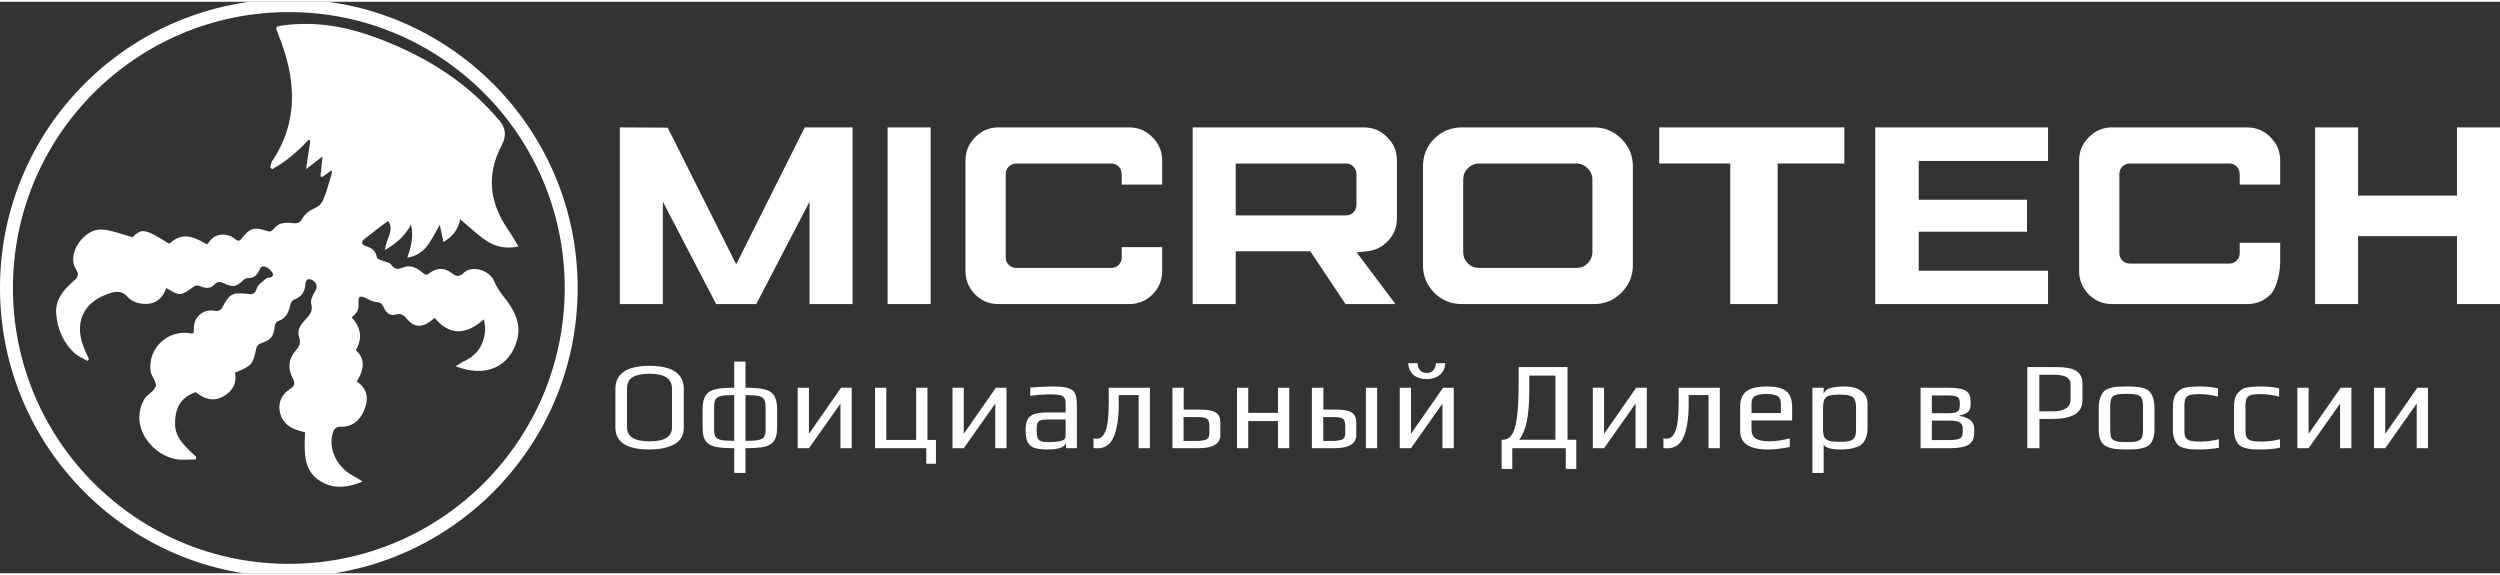
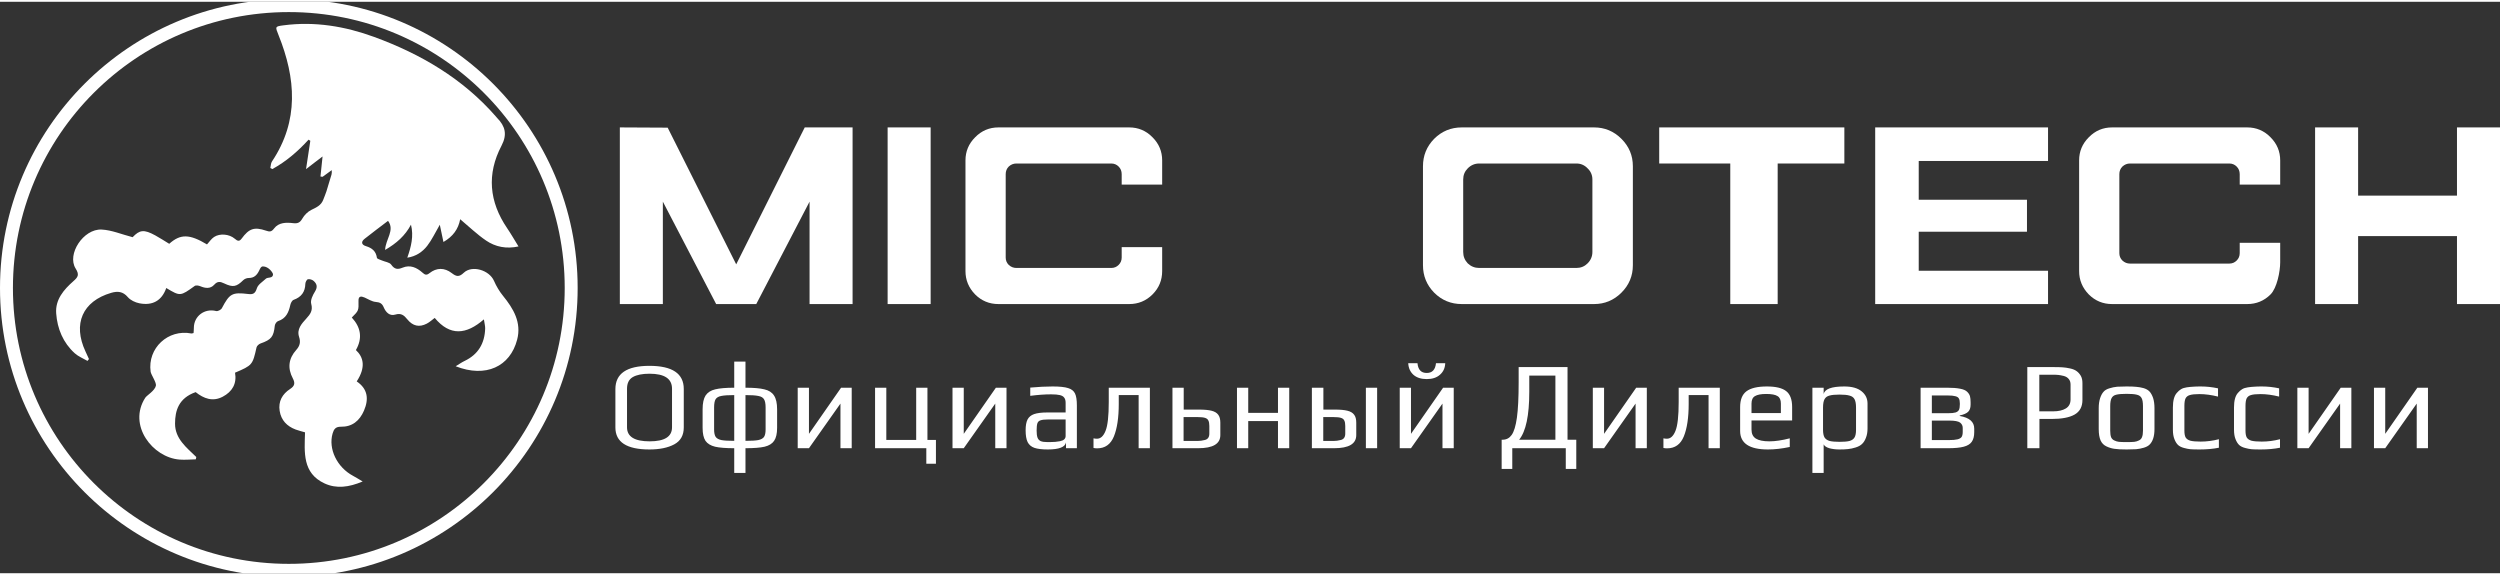
<svg xmlns="http://www.w3.org/2000/svg" width="200" height="46" viewBox="0 0 280 64" fill="none">
  <rect x="0" y="0" width="280" height="64" fill="#333333" stroke="none" />
  <g clip-path="url(#clip0)">
    <path d="M72.732 50.14C70.193 50.14 68.924 49.319 68.924 47.676V43.378C68.924 41.642 70.193 40.774 72.732 40.774C75.299 40.774 76.582 41.637 76.582 43.364V47.676C76.582 48.553 76.227 49.183 75.518 49.566C74.809 49.949 73.88 50.14 72.732 50.14ZM72.76 49.23C74.431 49.23 75.266 48.707 75.266 47.662V43.336C75.266 42.216 74.426 41.656 72.746 41.656C71.934 41.656 71.309 41.782 70.87 42.034C70.441 42.286 70.226 42.72 70.226 43.336V47.662C70.226 48.707 71.071 49.23 72.76 49.23ZM83.494 43.224C84.418 43.224 85.123 43.285 85.608 43.406C86.103 43.518 86.462 43.747 86.686 44.092C86.919 44.437 87.036 44.955 87.036 45.646V47.718C87.036 48.362 86.924 48.847 86.7 49.174C86.485 49.491 86.131 49.711 85.636 49.832C85.141 49.944 84.427 50 83.494 50V52.772H82.234V50C81.301 50 80.587 49.944 80.092 49.832C79.597 49.711 79.238 49.491 79.014 49.174C78.799 48.847 78.692 48.362 78.692 47.718V45.646C78.692 44.955 78.804 44.437 79.028 44.092C79.261 43.747 79.621 43.518 80.106 43.406C80.601 43.285 81.31 43.224 82.234 43.224V40.298H83.494V43.224ZM82.234 44.05C81.571 44.05 81.086 44.083 80.778 44.148C80.479 44.204 80.269 44.325 80.148 44.512C80.036 44.699 79.98 45.007 79.98 45.436V47.9C79.98 48.283 80.041 48.563 80.162 48.74C80.283 48.908 80.498 49.025 80.806 49.09C81.114 49.146 81.59 49.174 82.234 49.174V44.05ZM85.748 45.436C85.748 45.007 85.687 44.699 85.566 44.512C85.454 44.325 85.244 44.204 84.936 44.148C84.637 44.083 84.157 44.05 83.494 44.05V49.174C84.138 49.174 84.614 49.146 84.922 49.09C85.23 49.025 85.445 48.908 85.566 48.74C85.687 48.563 85.748 48.283 85.748 47.9V45.436ZM95.391 43.224V50H94.131V45.002L90.603 50H89.343V43.224H90.603V48.39L94.201 43.224H95.391ZM103.747 50H98.007V43.224H99.267V49.076H102.613V43.224H103.873V49.076H104.825V51.736H103.747V50ZM112.729 43.224V50H111.469V45.002L107.941 50H106.681V43.224H107.941V48.39L111.539 43.224H112.729ZM117.348 50.14C116.704 50.14 116.205 50.079 115.85 49.958C115.505 49.837 115.253 49.622 115.094 49.314C114.945 49.006 114.87 48.563 114.87 47.984C114.87 47.471 114.94 47.074 115.08 46.794C115.229 46.505 115.477 46.299 115.822 46.178C116.177 46.057 116.676 45.996 117.32 45.996H119.35V44.918C119.35 44.666 119.299 44.475 119.196 44.344C119.103 44.204 118.939 44.106 118.706 44.05C118.482 43.994 118.151 43.966 117.712 43.966C117.012 43.966 116.237 44.022 115.388 44.134V43.21C116.312 43.126 117.147 43.084 117.894 43.084C118.678 43.084 119.257 43.145 119.63 43.266C120.003 43.378 120.26 43.579 120.4 43.868C120.54 44.157 120.61 44.605 120.61 45.212V50H119.392V49.356C119.289 49.879 118.608 50.14 117.348 50.14ZM117.558 49.314C118.015 49.314 118.403 49.281 118.72 49.216C119.14 49.132 119.35 48.936 119.35 48.628V46.78H117.404C117.003 46.78 116.713 46.813 116.536 46.878C116.359 46.934 116.242 47.046 116.186 47.214C116.13 47.382 116.102 47.653 116.102 48.026C116.102 48.362 116.135 48.623 116.2 48.81C116.265 48.987 116.382 49.118 116.55 49.202C116.718 49.277 116.97 49.314 117.306 49.314H117.558ZM122.879 50.014C122.739 50.014 122.604 50 122.473 49.972V48.894C122.604 48.922 122.734 48.936 122.865 48.936C123.266 48.936 123.584 48.647 123.817 48.068C124.06 47.48 124.181 46.397 124.181 44.82V43.224H128.787V50H127.527V44.05H125.301V45.03C125.301 46.57 125.119 47.788 124.755 48.684C124.391 49.571 123.766 50.014 122.879 50.014ZM131.315 43.224H132.575V45.674H134.311C134.89 45.674 135.347 45.716 135.683 45.8C136.029 45.884 136.281 46.033 136.439 46.248C136.598 46.453 136.677 46.747 136.677 47.13V48.53C136.677 49.51 135.851 50 134.199 50H131.315V43.224ZM134.115 49.188C134.386 49.188 134.666 49.151 134.955 49.076C135.282 48.992 135.445 48.754 135.445 48.362V47.508C135.445 47.237 135.408 47.032 135.333 46.892C135.268 46.752 135.142 46.654 134.955 46.598C134.778 46.542 134.507 46.514 134.143 46.514H132.561V49.188H134.115ZM138.542 43.224H139.802V46.038H143.134V43.224H144.394V50H143.134V46.962H139.802V50H138.542V43.224ZM146.931 43.224H148.219V45.674H149.535C150.114 45.674 150.571 45.716 150.907 45.8C151.253 45.884 151.505 46.033 151.663 46.248C151.822 46.453 151.901 46.747 151.901 47.13V48.53C151.901 49.51 151.075 50 149.423 50H146.931V43.224ZM152.979 43.224H154.239V50H152.979V43.224ZM149.339 49.188C149.61 49.188 149.89 49.151 150.179 49.076C150.506 48.992 150.669 48.754 150.669 48.362V47.508C150.669 47.237 150.632 47.032 150.557 46.892C150.492 46.752 150.366 46.654 150.179 46.598C150.002 46.542 149.731 46.514 149.367 46.514H148.205V49.188H149.339ZM162.818 43.224V50H161.558V45.002L158.03 50H156.77V43.224H158.03V48.39L161.628 43.224H162.818ZM159.794 42.258C159.168 42.258 158.674 42.099 158.31 41.782C157.946 41.455 157.75 41.021 157.722 40.48H158.758C158.823 41.208 159.168 41.572 159.794 41.572C160.41 41.572 160.755 41.208 160.83 40.48H161.866C161.847 41.012 161.651 41.441 161.278 41.768C160.914 42.095 160.419 42.258 159.794 42.258ZM176.543 49.048V52.324H175.367V50H169.375V52.324H168.185V49.048H168.297C168.717 49.048 169.053 48.871 169.305 48.516C169.566 48.152 169.762 47.508 169.893 46.584C170.023 45.651 170.089 44.33 170.089 42.622V40.914H175.563V49.048H176.543ZM174.205 49.048V41.866H171.279V43.686C171.279 46.327 170.901 48.115 170.145 49.048H174.205ZM184.444 43.224V50H183.184V45.002L179.656 50H178.396V43.224H179.656V48.39L183.254 43.224H184.444ZM186.71 50.014C186.57 50.014 186.435 50 186.304 49.972V48.894C186.435 48.922 186.566 48.936 186.696 48.936C187.098 48.936 187.415 48.647 187.648 48.068C187.891 47.48 188.012 46.397 188.012 44.82V43.224H192.618V50H191.358V44.05H189.132V45.03C189.132 46.57 188.95 47.788 188.586 48.684C188.222 49.571 187.597 50.014 186.71 50.014ZM198.003 50.14C195.931 50.14 194.895 49.449 194.895 48.068V45.394C194.895 44.573 195.128 43.985 195.595 43.63C196.071 43.266 196.836 43.084 197.891 43.084C198.889 43.084 199.608 43.257 200.047 43.602C200.495 43.947 200.719 44.545 200.719 45.394V46.892H196.169V47.914C196.169 48.381 196.332 48.717 196.659 48.922C196.985 49.127 197.489 49.23 198.171 49.23C198.815 49.23 199.575 49.118 200.453 48.894V49.86C199.594 50.047 198.777 50.14 198.003 50.14ZM199.459 46.066V45.002C199.459 44.591 199.333 44.311 199.081 44.162C198.838 44.003 198.418 43.924 197.821 43.924C197.242 43.924 196.822 44.003 196.561 44.162C196.299 44.311 196.169 44.591 196.169 45.002V46.066H199.459ZM202.989 43.224H204.249V43.952C204.352 43.373 205.122 43.084 206.559 43.084C207.418 43.084 208.066 43.266 208.505 43.63C208.944 43.985 209.163 44.442 209.163 45.002V47.788C209.163 48.189 209.102 48.539 208.981 48.838C208.869 49.137 208.72 49.37 208.533 49.538C208.365 49.697 208.132 49.823 207.833 49.916C207.544 50.009 207.254 50.07 206.965 50.098C206.704 50.126 206.386 50.14 206.013 50.14C205.602 50.14 205.224 50.093 204.879 50C204.543 49.897 204.333 49.753 204.249 49.566V52.772H202.989V43.224ZM206.041 49.286C206.526 49.286 206.895 49.253 207.147 49.188C207.408 49.113 207.595 48.983 207.707 48.796C207.819 48.609 207.875 48.325 207.875 47.942V45.45C207.875 45.03 207.819 44.717 207.707 44.512C207.595 44.307 207.408 44.171 207.147 44.106C206.895 44.031 206.522 43.994 206.027 43.994C205.532 43.994 205.154 44.031 204.893 44.106C204.641 44.171 204.459 44.307 204.347 44.512C204.235 44.717 204.179 45.03 204.179 45.45V47.942C204.179 48.315 204.235 48.6 204.347 48.796C204.468 48.983 204.66 49.113 204.921 49.188C205.182 49.253 205.556 49.286 206.041 49.286ZM215.107 43.224H218.075C218.682 43.224 219.167 43.261 219.531 43.336C219.895 43.401 220.161 43.518 220.329 43.686C220.488 43.845 220.59 44.008 220.637 44.176C220.684 44.344 220.707 44.577 220.707 44.876V45.114C220.707 45.478 220.614 45.749 220.427 45.926C220.24 46.103 219.928 46.239 219.489 46.332V46.388C220.572 46.575 221.113 47.046 221.113 47.802V48.208C221.113 48.665 221.02 49.025 220.833 49.286C220.656 49.538 220.357 49.72 219.937 49.832C219.517 49.944 218.929 50 218.173 50H215.107V43.224ZM218.187 46.08C218.56 46.08 218.84 46.052 219.027 45.996C219.214 45.931 219.34 45.833 219.405 45.702C219.47 45.562 219.503 45.352 219.503 45.072V44.988C219.503 44.736 219.466 44.549 219.391 44.428C219.326 44.307 219.195 44.223 218.999 44.176C218.812 44.12 218.528 44.092 218.145 44.092H216.367V46.08H218.187ZM218.243 49.09C218.682 49.09 219.013 49.062 219.237 49.006C219.461 48.95 219.615 48.861 219.699 48.74C219.783 48.609 219.825 48.418 219.825 48.166V47.718C219.825 47.485 219.727 47.289 219.531 47.13C219.326 46.981 218.92 46.906 218.313 46.906H216.367V49.09H218.243ZM227.059 40.914H230.027C230.447 40.914 230.783 40.923 231.035 40.942C231.296 40.961 231.571 41.003 231.861 41.068C232.159 41.133 232.397 41.231 232.575 41.362C232.761 41.493 232.92 41.67 233.051 41.894C233.172 42.109 233.233 42.379 233.233 42.706V44.596C233.233 45.352 232.939 45.898 232.351 46.234C231.772 46.561 230.913 46.724 229.775 46.724H228.417V50H227.059V40.914ZM229.957 45.87C230.545 45.87 231.016 45.763 231.371 45.548C231.725 45.333 231.903 44.993 231.903 44.526V42.874C231.903 42.622 231.837 42.417 231.707 42.258C231.576 42.09 231.389 41.973 231.147 41.908C230.913 41.852 230.717 41.815 230.559 41.796C230.4 41.777 230.19 41.768 229.929 41.768H228.403V45.87H229.957ZM238.179 50.14C237.582 50.14 237.134 50.117 236.835 50.07C236.537 50.033 236.238 49.944 235.939 49.804C235.631 49.664 235.407 49.44 235.267 49.132C235.127 48.815 235.057 48.39 235.057 47.858V45.506C235.057 45.086 235.109 44.717 235.211 44.4C235.314 44.083 235.449 43.835 235.617 43.658C235.757 43.499 235.967 43.378 236.247 43.294C236.537 43.201 236.831 43.14 237.129 43.112C237.465 43.093 237.815 43.084 238.179 43.084C238.665 43.084 239.029 43.098 239.271 43.126C239.523 43.145 239.789 43.191 240.069 43.266C240.359 43.35 240.583 43.476 240.741 43.644C240.9 43.812 241.035 44.055 241.147 44.372C241.25 44.699 241.301 45.077 241.301 45.506V47.858C241.301 48.651 241.119 49.23 240.755 49.594C240.606 49.743 240.391 49.86 240.111 49.944C239.831 50.028 239.542 50.084 239.243 50.112C238.889 50.131 238.534 50.14 238.179 50.14ZM238.179 49.314C238.571 49.314 238.856 49.305 239.033 49.286C239.211 49.267 239.383 49.216 239.551 49.132C239.719 49.057 239.836 48.936 239.901 48.768C239.976 48.591 240.013 48.348 240.013 48.04V45.296C240.013 44.876 239.962 44.573 239.859 44.386C239.757 44.19 239.579 44.064 239.327 44.008C239.085 43.943 238.702 43.91 238.179 43.91C237.657 43.91 237.269 43.943 237.017 44.008C236.775 44.064 236.602 44.19 236.499 44.386C236.397 44.573 236.345 44.876 236.345 45.296V48.04C236.345 48.348 236.378 48.591 236.443 48.768C236.518 48.936 236.639 49.057 236.807 49.132C236.975 49.216 237.148 49.267 237.325 49.286C237.503 49.305 237.787 49.314 238.179 49.314ZM246.346 50.14C245.88 50.14 245.539 50.131 245.324 50.112C245.119 50.093 244.881 50.047 244.61 49.972C244.321 49.897 244.097 49.785 243.938 49.636C243.78 49.487 243.644 49.267 243.532 48.978C243.42 48.698 243.364 48.348 243.364 47.928V45.436C243.364 44.68 243.509 44.139 243.798 43.812C243.957 43.625 244.116 43.485 244.274 43.392C244.442 43.289 244.657 43.219 244.918 43.182C245.18 43.145 245.413 43.121 245.618 43.112C245.824 43.093 246.113 43.084 246.486 43.084C247.13 43.084 247.774 43.154 248.418 43.294V44.218C247.672 44.031 246.976 43.938 246.332 43.938C245.847 43.938 245.488 43.975 245.254 44.05C245.03 44.115 244.872 44.241 244.778 44.428C244.694 44.605 244.652 44.881 244.652 45.254V48.026C244.652 48.371 244.699 48.628 244.792 48.796C244.895 48.964 245.072 49.085 245.324 49.16C245.586 49.225 245.968 49.258 246.472 49.258C247.154 49.258 247.835 49.169 248.516 48.992V49.944C247.882 50.075 247.158 50.14 246.346 50.14ZM253.19 50.14C252.724 50.14 252.383 50.131 252.168 50.112C251.963 50.093 251.725 50.047 251.454 49.972C251.165 49.897 250.941 49.785 250.782 49.636C250.624 49.487 250.488 49.267 250.376 48.978C250.264 48.698 250.208 48.348 250.208 47.928V45.436C250.208 44.68 250.353 44.139 250.642 43.812C250.801 43.625 250.96 43.485 251.118 43.392C251.286 43.289 251.501 43.219 251.762 43.182C252.024 43.145 252.257 43.121 252.462 43.112C252.668 43.093 252.957 43.084 253.33 43.084C253.974 43.084 254.618 43.154 255.262 43.294V44.218C254.516 44.031 253.82 43.938 253.176 43.938C252.691 43.938 252.332 43.975 252.098 44.05C251.874 44.115 251.716 44.241 251.622 44.428C251.538 44.605 251.496 44.881 251.496 45.254V48.026C251.496 48.371 251.543 48.628 251.636 48.796C251.739 48.964 251.916 49.085 252.168 49.16C252.43 49.225 252.812 49.258 253.316 49.258C253.998 49.258 254.679 49.169 255.36 48.992V49.944C254.726 50.075 254.002 50.14 253.19 50.14ZM263.352 43.224V50H262.092V45.002L258.564 50H257.304V43.224H258.564V48.39L262.162 43.224H263.352ZM271.933 43.224V50H270.673V45.002L267.145 50H265.885V43.224H267.145V48.39L270.743 43.224H271.933Z" fill="white" />
    <path d="M51.035 40.821C51.477 40.554 51.736 40.366 52.023 40.231C53.561 39.502 54.287 38.259 54.339 36.594C54.347 36.317 54.265 36.037 54.196 35.568C52.221 37.292 50.396 37.464 48.688 35.406C48.397 35.62 48.127 35.876 47.808 36.043C46.961 36.487 46.234 36.326 45.616 35.562C45.259 35.119 44.929 34.834 44.27 35.034C43.63 35.229 43.207 34.764 42.973 34.212C42.793 33.784 42.545 33.653 42.08 33.616C41.658 33.582 41.253 33.307 40.844 33.127C40.455 32.955 40.139 32.94 40.151 33.486C40.173 34.585 40.183 34.585 39.401 35.364C40.411 36.458 40.629 37.667 39.861 39.006C40.72 39.804 40.991 40.928 39.953 42.518C41.179 43.348 41.333 44.475 40.767 45.788C40.274 46.932 39.444 47.613 38.187 47.594C37.588 47.584 37.395 47.867 37.255 48.34C36.748 50.067 37.741 52.134 39.541 53.093C39.835 53.251 40.118 53.429 40.619 53.724C39.063 54.387 37.666 54.551 36.354 53.946C33.858 52.792 34.096 50.466 34.164 48.221C33.813 48.118 33.452 48.035 33.109 47.906C32.137 47.541 31.487 46.866 31.322 45.823C31.151 44.756 31.624 43.929 32.492 43.366C33.019 43.025 33.071 42.698 32.794 42.176C32.189 41.037 32.313 39.956 33.18 38.992C33.575 38.554 33.694 38.123 33.497 37.532C33.211 36.669 33.792 36.046 34.305 35.481C34.754 34.987 35.063 34.584 34.856 33.827C34.746 33.431 35.025 32.855 35.277 32.454C35.591 31.955 35.501 31.588 35.123 31.259C34.967 31.122 34.679 31.033 34.486 31.077C34.355 31.106 34.204 31.402 34.199 31.582C34.176 32.501 33.747 33.074 32.881 33.385C32.709 33.446 32.561 33.745 32.514 33.957C32.334 34.781 32.038 35.477 31.14 35.766C30.976 35.819 30.795 36.093 30.776 36.28C30.647 37.519 30.388 37.846 29.179 38.27C28.998 38.335 28.771 38.535 28.732 38.708C28.293 40.67 28.265 40.715 26.324 41.541C26.543 42.769 26.012 43.67 24.944 44.232C23.828 44.819 22.824 44.446 21.915 43.718C20.016 44.385 19.605 45.778 19.605 47.251C19.605 48.941 20.89 49.922 21.984 50.985C21.966 51.072 21.95 51.158 21.932 51.245C21.329 51.258 20.724 51.319 20.125 51.274C17.093 51.05 14.286 47.42 16.269 44.349C16.448 44.071 17.345 43.565 17.462 42.996C17.536 42.632 16.917 41.774 16.869 41.423C16.509 38.795 18.822 36.635 21.44 37.15C21.487 37.16 21.543 37.13 21.678 37.1C21.689 36.925 21.713 36.725 21.712 36.528C21.709 35.198 22.922 34.303 24.213 34.638C24.393 34.685 24.759 34.493 24.852 34.313C25.713 32.683 25.993 32.509 27.811 32.73C28.354 32.795 28.589 32.668 28.769 32.087C28.901 31.661 29.422 31.349 29.789 31.006C29.984 30.824 30.578 31.006 30.578 30.524C30.578 30.363 30.095 29.638 29.451 29.638C29.21 29.638 29.115 29.927 29.018 30.122C28.771 30.618 28.454 30.94 27.852 30.935C27.647 30.933 27.391 31.035 27.247 31.176C26.492 31.917 26.11 32.018 25.111 31.543C24.675 31.336 24.369 31.27 23.994 31.688C23.567 32.165 23.003 32.097 22.439 31.859C22.251 31.78 21.944 31.727 21.808 31.825C20.188 32.989 20.193 32.997 18.622 32.057C18.12 33.492 17.064 34.054 15.614 33.769C15.147 33.677 14.616 33.429 14.317 33.079C13.767 32.433 13.173 32.388 12.452 32.599C9.241 33.539 8.13 36.072 9.576 39.169C9.706 39.449 9.835 39.732 9.964 40.014C9.909 40.083 9.852 40.152 9.798 40.221C9.32 39.941 8.779 39.732 8.377 39.37C7.063 38.184 6.42 36.621 6.293 34.902C6.178 33.354 7.141 32.24 8.225 31.286C8.739 30.835 8.908 30.568 8.472 29.876C7.463 28.283 9.344 25.41 11.378 25.51C12.508 25.564 13.615 26.046 14.854 26.366C15.638 25.542 16.114 25.466 17.392 26.165C17.928 26.458 18.442 26.796 18.953 27.106C20.212 25.98 21.227 26.002 23.183 27.175C23.442 26.895 23.663 26.551 23.975 26.343C24.623 25.914 25.681 26.009 26.292 26.535C26.596 26.797 26.799 26.884 27.068 26.517C27.895 25.392 28.484 25.188 29.788 25.632C30.19 25.769 30.393 25.79 30.699 25.387C31.217 24.703 32.057 24.7 32.834 24.794C33.332 24.853 33.596 24.745 33.856 24.291C34.083 23.896 34.46 23.509 34.864 23.311C35.422 23.039 35.956 22.812 36.196 22.191C36.322 21.866 36.457 21.546 36.565 21.216C36.721 20.738 36.846 20.249 37.001 19.771C37.086 19.504 37.202 19.246 37.154 18.855C36.813 19.105 36.471 19.354 36.129 19.603C36.05 19.592 35.971 19.579 35.892 19.568C35.965 18.873 36.039 18.177 36.127 17.325C35.778 17.592 35.501 17.801 35.224 18.012C34.965 18.211 34.706 18.411 34.276 18.742C34.46 17.532 34.608 16.55 34.756 15.569C34.69 15.527 34.626 15.485 34.56 15.443C33.362 16.755 32.039 17.898 30.496 18.738C30.424 18.697 30.349 18.655 30.277 18.615C30.335 18.371 30.328 18.084 30.459 17.889C33.517 13.314 33.135 8.562 31.196 3.732C30.814 2.782 30.786 2.763 31.759 2.636C35.258 2.177 38.642 2.742 41.914 3.939C47.127 5.85 51.82 8.594 55.523 12.831C55.576 12.892 55.623 12.957 55.679 13.013C56.59 13.934 56.832 14.861 56.165 16.127C54.503 19.293 54.786 22.397 56.798 25.354C57.232 25.991 57.615 26.664 58.072 27.402C56.716 27.699 55.494 27.459 54.44 26.741C53.42 26.047 52.523 25.174 51.54 24.353C51.334 25.457 50.734 26.289 49.665 26.902C49.536 26.287 49.42 25.738 49.258 24.972C48.724 25.888 48.365 26.67 47.851 27.33C47.314 28.022 46.58 28.518 45.617 28.661C46.049 27.425 46.351 26.244 46.029 24.963C45.376 26.199 44.409 27.052 43.133 27.792C43.179 26.588 44.251 25.589 43.461 24.535C42.536 25.241 41.671 25.882 40.83 26.551C40.416 26.879 40.479 27.214 40.983 27.367C41.658 27.571 42.109 27.924 42.215 28.672C42.233 28.796 42.571 28.883 42.767 28.97C43.125 29.128 43.628 29.171 43.817 29.442C44.195 29.981 44.552 30 45.094 29.776C45.943 29.427 46.673 29.767 47.301 30.322C47.587 30.576 47.756 30.668 48.101 30.394C48.886 29.771 49.775 29.754 50.595 30.386C51.102 30.777 51.413 30.855 51.938 30.354C52.868 29.462 54.804 30.05 55.328 31.257C55.588 31.852 55.932 32.433 56.341 32.937C57.511 34.377 58.425 35.916 57.92 37.842C57.131 40.868 54.398 42.143 51.035 40.821Z" fill="white" />
    <path fill-rule="evenodd" clip-rule="evenodd" d="M32.348 62.952C49.414 62.952 63.248 49.118 63.248 32.053C63.248 14.987 49.414 1.153 32.348 1.153C15.283 1.153 1.448 14.987 1.448 32.053C1.448 49.118 15.283 62.952 32.348 62.952ZM32.348 64.401C50.214 64.401 64.697 49.918 64.697 32.053C64.697 14.187 50.214 -0.296 32.348 -0.296C14.483 -0.296 0 14.187 0 32.053C0 49.918 14.483 64.401 32.348 64.401Z" fill="white" />
    <path d="M95.489 33.855H90.671V22.384L84.701 33.855H80.209L74.24 22.384V33.855H69.422V14.07L74.78 14.098L82.455 29.407L90.13 14.07H95.489V33.855Z" fill="white" />
    <path d="M104.232 33.855H99.414V14.07H104.232V33.855Z" fill="white" />
    <path d="M130.163 17.765V20.473H125.629V19.307C125.629 18.966 125.516 18.682 125.288 18.454C125.061 18.227 124.786 18.113 124.464 18.113H113.832C113.51 18.113 113.225 18.227 112.979 18.454C112.752 18.682 112.638 18.966 112.638 19.307V28.646C112.638 28.968 112.752 29.243 112.979 29.47C113.225 29.698 113.51 29.811 113.832 29.811H124.464C124.786 29.811 125.061 29.698 125.288 29.47C125.516 29.243 125.629 28.968 125.629 28.646V27.48H130.163V30.159C130.163 31.183 129.803 32.055 129.083 32.775C128.363 33.495 127.491 33.855 126.467 33.855H111.828C110.805 33.855 109.933 33.495 109.213 32.775C108.493 32.036 108.133 31.164 108.133 30.159V17.765C108.133 16.761 108.493 15.898 109.213 15.178C109.933 14.439 110.805 14.07 111.828 14.07H126.467C127.491 14.07 128.363 14.439 129.083 15.178C129.803 15.898 130.163 16.761 130.163 17.765Z" fill="white" />
-     <path d="M150.701 33.855L146.75 27.942H138.4V33.855H133.582V14.07H152.762C153.785 14.07 154.657 14.439 155.377 15.178C156.097 15.898 156.457 16.761 156.457 17.765V24.275C156.457 25.223 156.135 26.047 155.491 26.748C154.865 27.43 154.088 27.828 153.16 27.942L151.937 28.056L156.293 33.855H150.701ZM138.4 18.113V23.927H150.758C151.08 23.927 151.355 23.813 151.582 23.586C151.81 23.34 151.923 23.055 151.923 22.733V19.307C151.923 18.966 151.81 18.682 151.582 18.454C151.355 18.227 151.08 18.113 150.758 18.113H138.4Z" fill="white" />
    <path d="M178.532 14.07C179.726 14.07 180.749 14.496 181.602 15.349C182.455 16.202 182.881 17.225 182.881 18.419V29.506C182.881 30.7 182.455 31.723 181.602 32.576C180.749 33.429 179.726 33.855 178.532 33.855H163.722C162.509 33.855 161.476 33.429 160.624 32.576C159.79 31.723 159.373 30.7 159.373 29.506V18.419C159.373 17.225 159.79 16.202 160.624 15.349C161.476 14.496 162.509 14.07 163.722 14.07H178.532ZM178.348 28.02V19.904C178.348 19.411 178.168 18.994 177.807 18.653C177.466 18.293 177.049 18.113 176.557 18.113H165.669C165.176 18.113 164.75 18.293 164.39 18.653C164.049 18.994 163.878 19.411 163.878 19.904V28.02C163.878 28.513 164.049 28.94 164.39 29.3C164.75 29.641 165.176 29.811 165.669 29.811H176.557C177.049 29.811 177.466 29.641 177.807 29.3C178.168 28.94 178.348 28.513 178.348 28.02Z" fill="white" />
    <path d="M206.568 14.07V18.113H199.099V33.855H193.791V18.113H185.831V14.07H206.568Z" fill="white" />
    <path d="M229.38 17.829H214.897V22.171H227.021V25.753H214.897V30.124H229.38V33.855H210.022V14.07H229.38V17.829Z" fill="white" />
    <path d="M255.382 17.765V20.473H250.848V19.307C250.848 18.966 250.735 18.682 250.507 18.454C250.28 18.227 250.005 18.113 249.683 18.113H238.561C238.239 18.113 237.955 18.227 237.708 18.454C237.481 18.682 237.367 18.966 237.367 19.307V28.156C237.367 28.478 237.481 28.753 237.708 28.98C237.955 29.208 238.239 29.321 238.561 29.321H249.683C250.005 29.321 250.28 29.208 250.507 28.98C250.735 28.753 250.848 28.478 250.848 28.156V26.99H255.382V29.179C255.382 30.203 255.022 32.055 254.302 32.775C253.582 33.495 252.71 33.855 251.687 33.855H236.557C235.534 33.855 234.662 33.495 233.942 32.775C233.222 32.036 232.862 31.164 232.862 30.159V17.765C232.862 16.761 233.222 15.898 233.942 15.178C234.662 14.439 235.534 14.07 236.557 14.07H251.687C252.71 14.07 253.582 14.439 254.302 15.178C255.022 15.898 255.382 16.761 255.382 17.765Z" fill="white" />
    <path d="M280 33.855H275.182V26.243H264.109V33.855H259.291V14.07H264.109V21.71H275.182V14.07H280V33.855Z" fill="white" />
  </g>
  <defs>
    <clipPath id="clip0">
      <rect width="280" height="64" fill="white" />
    </clipPath>
  </defs>
</svg>